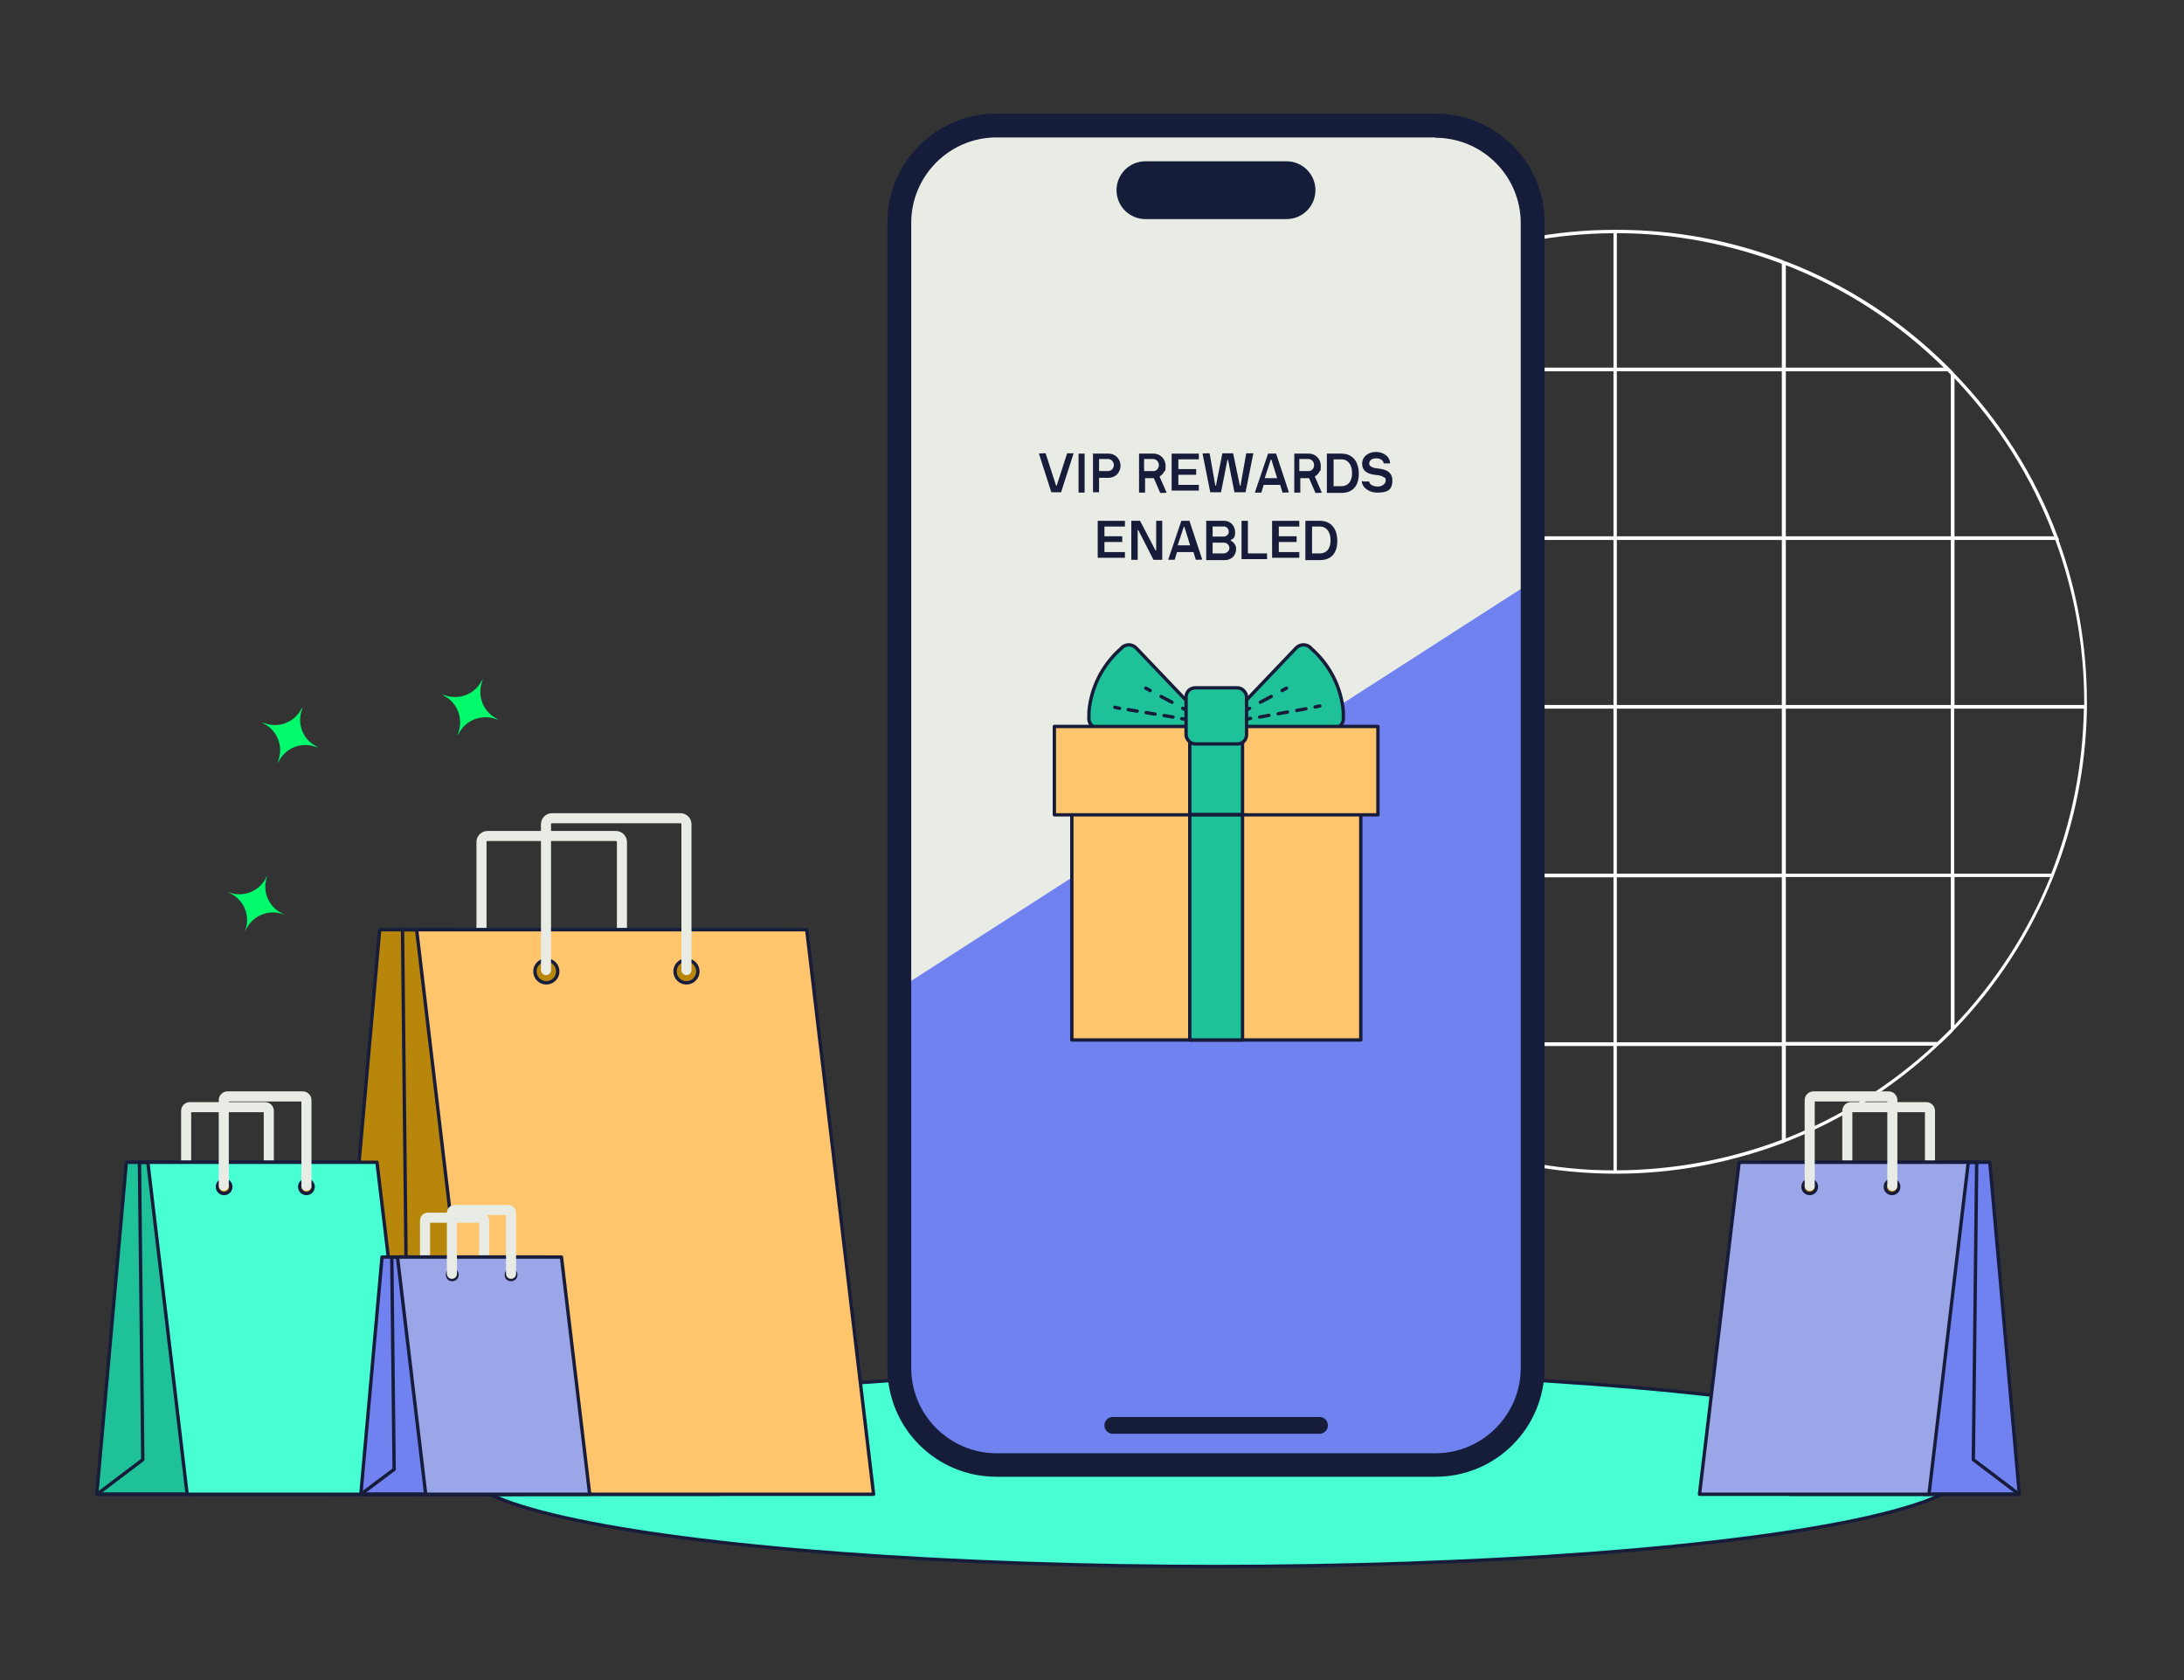
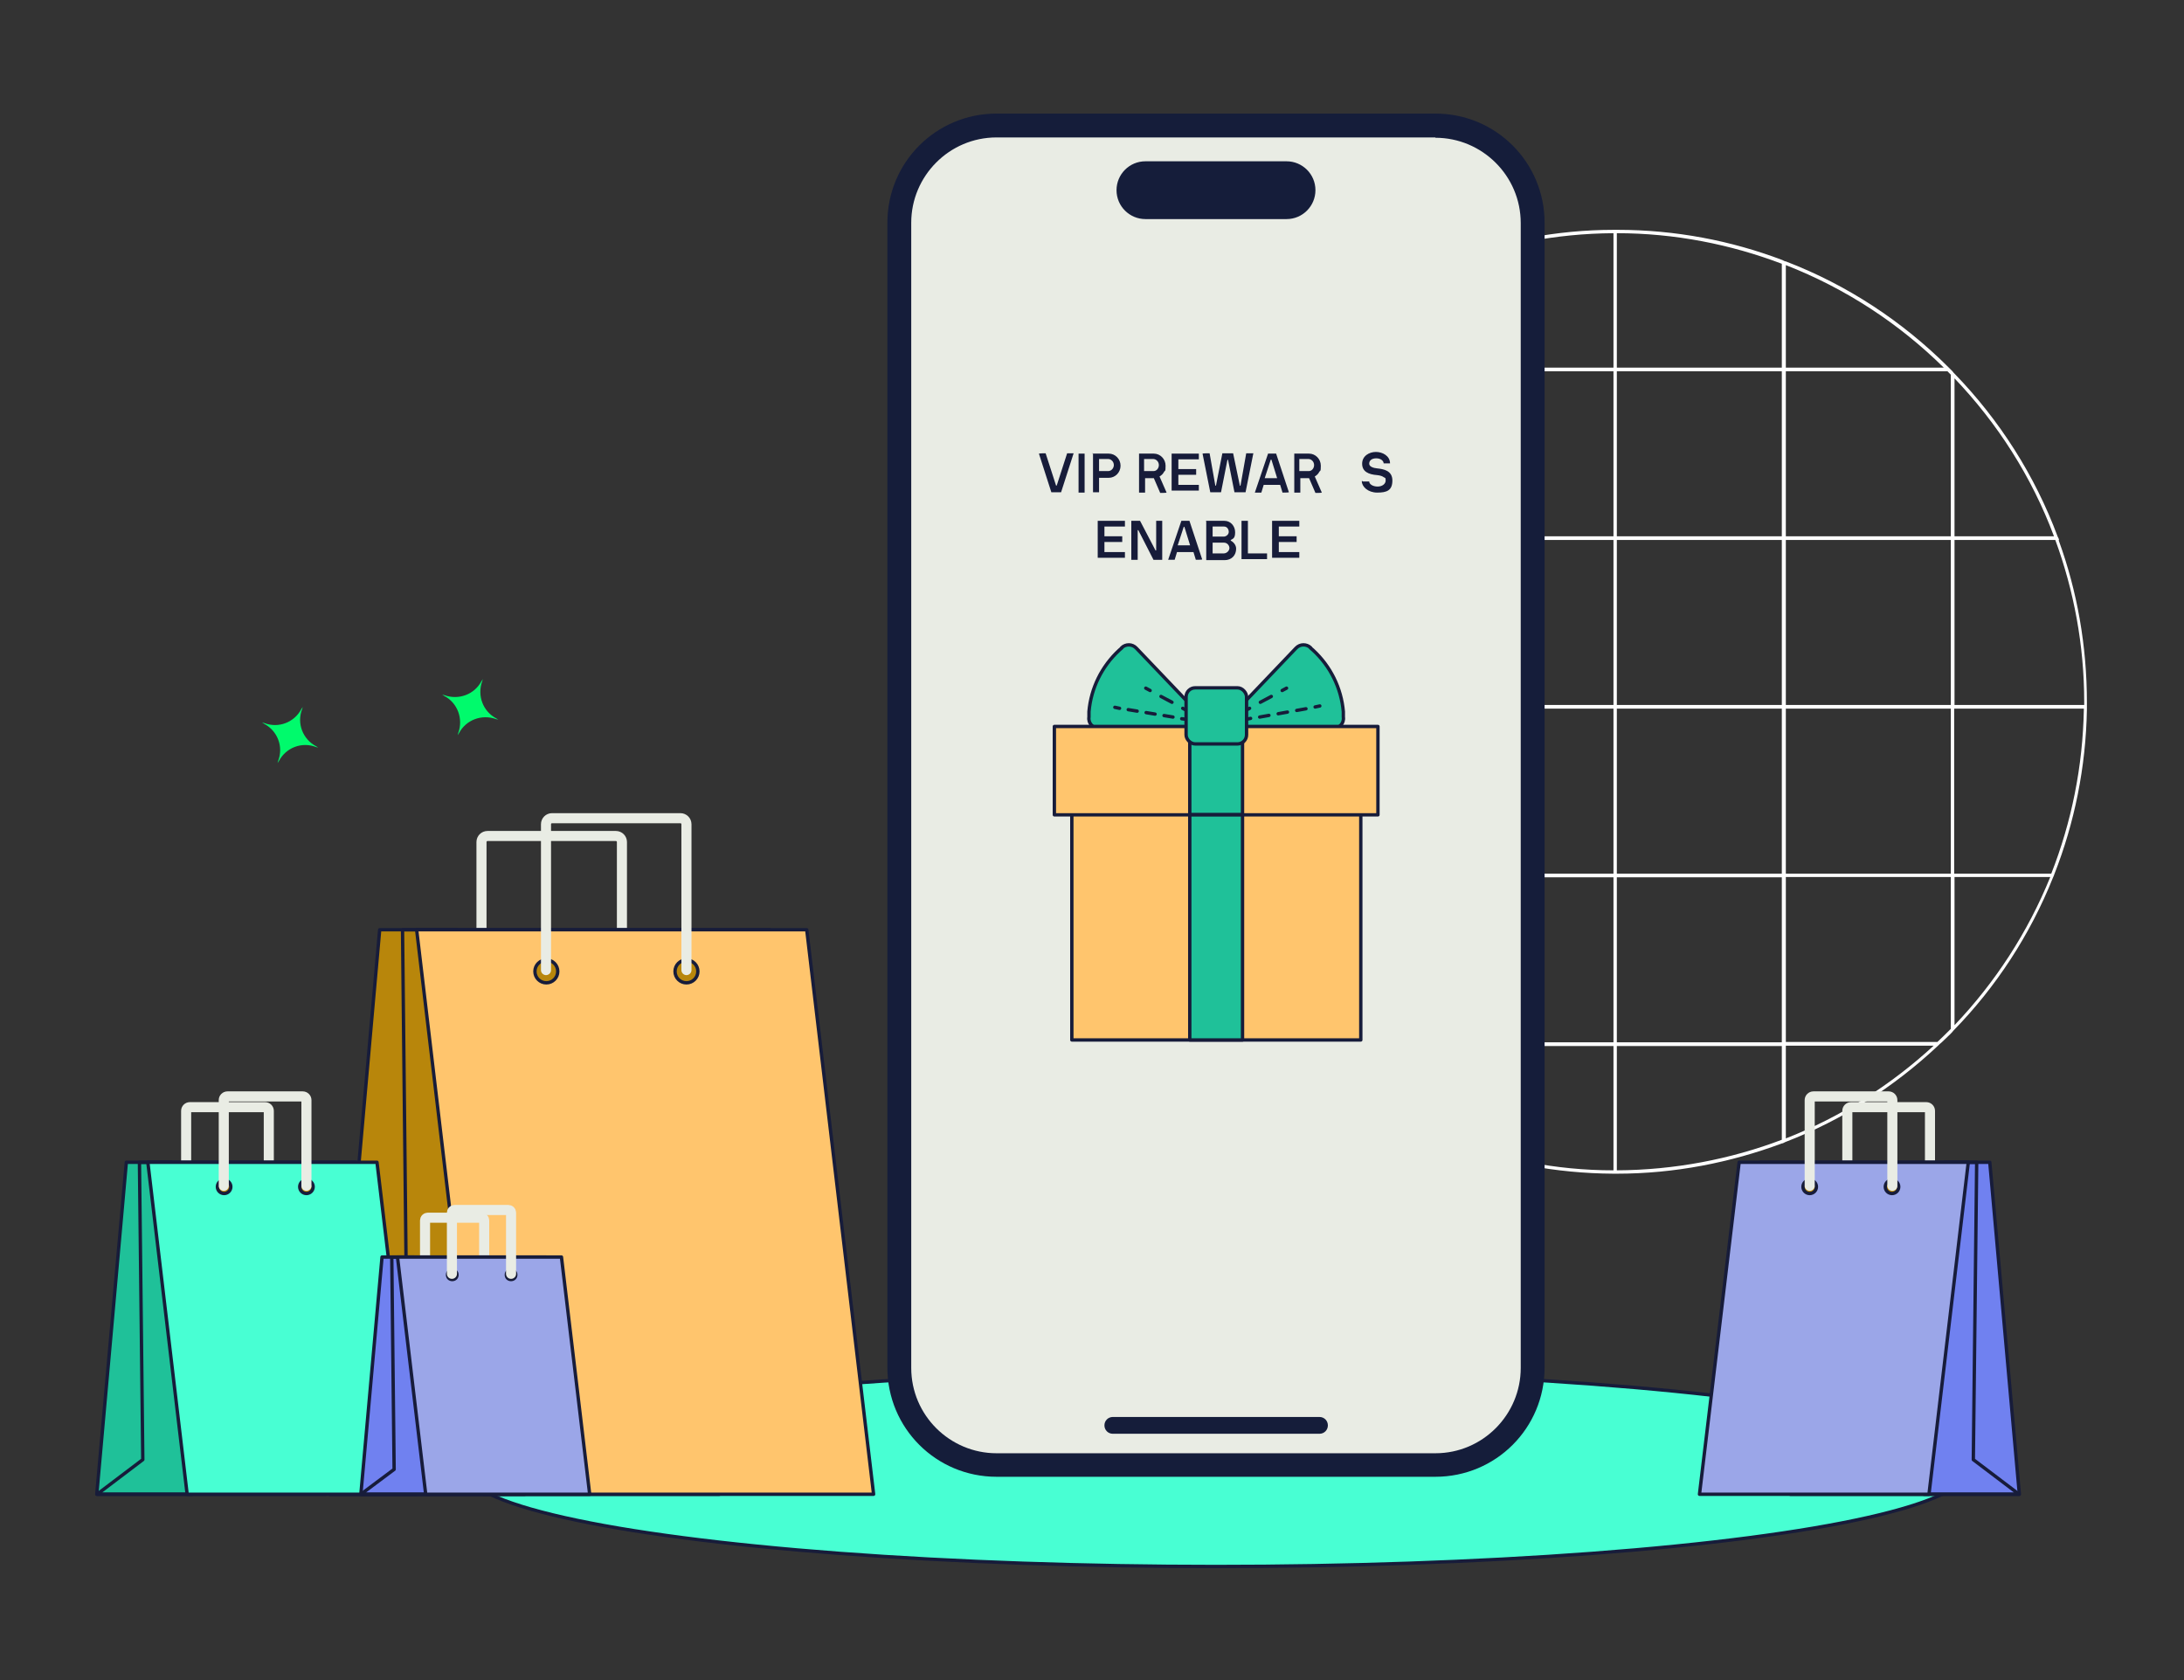
<svg xmlns="http://www.w3.org/2000/svg" id="Layer_1" width="650" height="500" version="1.1" viewBox="0 0 650 500">
  <rect x="0" y="0" width="650" height="500" fill="#333333" stroke="none" />
  <ellipse cx="361.9" cy="437.1" rx="223.9" ry="29.1" fill="#48ffd3" stroke="#171c3a" stroke-linecap="round" stroke-linejoin="round" />
  <path d="M612.8,160.7c0-.4-.3-.7-.4-1-6.8-18.3-17.4-34.8-30.7-48.5-.2-.2-.4-.4-.6-.7-.2-.2-.3-.3-.5-.5s-.4-.4-.6-.6c-13.7-13.7-30.2-24.6-48.5-31.6-.4,0-.7-.3-1-.4-15.3-5.8-31.9-9-49.1-9h-1c-17.2,0-33.8,3.3-49.1,9.1-.4,0-.7.3-1,.4-18.3,7.1-34.7,17.9-48.4,31.5l-.8.8-.3.3c-.3.3-.6.6-.8.8-13.2,13.7-23.7,30.1-30.6,48.4,0,.4-.3.7-.4,1-5.5,15.1-8.5,31.3-8.5,48.2v2c.3,17.3,3.7,33.8,9.7,49.1,0,.4.3.7.4,1,6.8,17.1,16.9,32.4,29.4,45.4.4.4.7.7,1,1.1l2.7,2.7c.4.4.7.7,1.1,1,13,12.2,28.4,22,45.3,28.6.4.2.7.3,1,.4,15.3,5.8,31.9,9,49.1,9.1h1c17.2,0,33.8-3.3,49.1-9,.4,0,.7-.3,1-.4,17.1-6.6,32.4-16.4,45.5-28.7.4-.4.7-.7,1.1-1,.8-.8,1.7-1.6,2.5-2.4.4-.4.7-.7,1-1.1,12.7-13,22.8-28.5,29.6-45.5.2-.4.3-.7.4-1,6-15.3,9.4-31.8,9.7-49.1v-2c0-17-2.9-33.2-8.4-48.3h0ZM379.7,304.9c-12-12.6-21.7-27.5-28.3-43.9h28.3v43.9ZM379.7,260h-28.7c-6-15.3-9.5-31.8-9.7-49.1h38.4v49.1h0ZM379.7,209.8h-38.4v-.9c0-17,3-33.2,8.6-48.2h29.8v49.1h0ZM379.7,159.6h-29.4c6.7-17.5,16.8-33.4,29.4-46.8v46.8h0ZM430,338.8c-16.3-6.4-31.1-15.7-43.8-27.5h43.8v27.5ZM430,310.2h-44.9c-1.4-1.4-2.9-2.7-4.2-4.2v-44.9h49.1v49.1h0ZM430,260h-49.1v-49.1h49.1v49.1h0ZM430,209.8h-49.1v-49.1h49.1v49.1h0ZM430,159.6h-49.1v-47.9c.4-.4.8-.8,1.2-1.2h47.9v49.1ZM430,109.4h-46.8c13.3-13,29.1-23.4,46.8-30.4v30.4ZM480.2,348.3c-17.3,0-33.8-3.4-49.1-9.2v-27.8h49.1v37h0ZM480.2,310.2h-49.1v-49.1h49.1v49.1h0ZM480.2,260h-49.1v-49.1h49.1v49.1h0ZM480.2,209.8h-49.1v-49.1h49.1v49.1h0ZM480.2,159.6h-49.1v-49.1h49.1v49.1h0ZM480.2,109.4h-49.1v-30.8c15.3-5.8,31.9-9.1,49.1-9.2v40h0ZM530.3,339.2c-15.3,5.8-31.9,9-49.1,9.1v-37h49.1v27.9h0ZM530.3,310.2h-49.1v-49.1h49.1v49.1h0ZM530.3,260h-49.1v-49.1h49.1v49.1h0ZM530.3,209.8h-49.1v-49.1h49.1v49.1h0ZM530.3,159.6h-49.1v-49.1h49.1v49.1h0ZM530.3,109.4h-49.1v-40c17.2,0,33.8,3.3,49.1,9.1v30.9h0ZM531.5,78.9c17.7,6.9,33.6,17.3,47,30.5h-47v-30.5h0ZM531.5,338.8v-27.6h44c-12.7,11.7-27.6,21.2-44,27.6ZM580.6,306.2c-1.3,1.3-2.7,2.7-4,3.9h-45.1v-49.1h49.1v45.2h0ZM580.6,260h-49.1v-49.1h49.1v49.1h0ZM580.6,209.8h-49.1v-49.1h49.1v49.1h0ZM580.6,159.6h-49.1v-49.1h48.1c.4.4.7.7,1,1v48.1ZM581.7,112.6c12.8,13.4,23,29.3,29.6,47h-29.6v-47h0ZM581.7,305.1v-44.1h28.5c-6.7,16.5-16.4,31.4-28.5,44.1ZM610.6,260h-29v-49.1h38.6c-.3,17.3-3.7,33.8-9.7,49.1h.1ZM620.3,209.8h-38.6v-49.1h30c5.5,15,8.6,31.3,8.6,48.2v.9Z" fill="#fff" />
  <g>
    <rect x="267.1" y="37.6" width="190" height="397.5" rx="28.2" ry="28.2" fill="#e9ece4" />
    <rect x="267.1" y="37.6" width="190" height="397.5" rx="28.2" ry="28.2" fill="#e9ece4" />
    <path d="M457.1,406.9c0,15.5-12.6,28.2-28.2,28.2h-133.7c-15.5,0-28.2-12.6-28.2-28.2" fill="#e9ece4" />
-     <path d="M457.1,172.4v234.5c0,15.5-12.6,28.2-28.2,28.2h-133.7c-15.5,0-28.2-12.6-28.2-28.2v-112.3" fill="#7081f0" stroke="#171c3a" stroke-linecap="round" stroke-linejoin="round" />
    <path d="M427.2,41c13.9,0,25.4,11.3,25.4,25.4v340.7c0,13.9-11.3,25.4-25.4,25.4h-130.6c-13.9,0-25.4-11.3-25.4-25.4V66.3c0-13.9,11.3-25.4,25.4-25.4h130.6M427.2,33.8h-130.6c-18,0-32.5,14.5-32.5,32.5v340.7c0,18,14.5,32.5,32.5,32.5h130.6c18,0,32.5-14.5,32.5-32.5V66.3c0-18-14.5-32.5-32.5-32.5h0Z" fill="#151d3a" />
    <path d="M340.9,48h42c4.7,0,8.6,3.8,8.6,8.6h0c0,4.7-3.8,8.6-8.6,8.6h-42c-4.7,0-8.6-3.8-8.6-8.6h0c0-4.7,3.8-8.6,8.6-8.6Z" fill="#151d3a" />
    <path d="M331.2,421.7h61.5c1.4,0,2.5,1.1,2.5,2.5h0c0,1.4-1.1,2.5-2.5,2.5h-61.5c-1.4,0-2.5-1.1-2.5-2.5h0c0-1.4,1.1-2.5,2.5-2.5Z" fill="#151d3a" />
  </g>
  <g>
    <g>
      <g>
        <path d="M390,192.8l.8.7c5.2,4.8,8.4,11.3,9,18.3v1.6c.3,1.8-1.2,3.4-3,3.4h-33.9l22.8-23.9c1.2-1.3,3.2-1.3,4.4-.1h0Z" fill="#1fc199" stroke="#171c3a" stroke-linecap="round" stroke-linejoin="round" />
        <g>
          <line x1="370.6" y1="211.5" x2="371.9" y2="210.8" fill="none" stroke="#171c3a" stroke-linecap="round" stroke-linejoin="round" />
          <line x1="375.1" y1="209" x2="380" y2="206.4" fill="none" stroke="#171c3a" stroke-dasharray="3.7 3.7" stroke-linecap="round" stroke-linejoin="round" />
          <line x1="381.6" y1="205.5" x2="382.9" y2="204.8" fill="none" stroke="#171c3a" stroke-linecap="round" stroke-linejoin="round" />
        </g>
        <g>
          <line x1="370.7" y1="214.1" x2="372.2" y2="213.8" fill="none" stroke="#171c3a" stroke-linecap="round" stroke-linejoin="round" />
          <line x1="374.9" y1="213.4" x2="390" y2="210.7" fill="none" stroke="#171c3a" stroke-dasharray="2.8 2.8" stroke-linecap="round" stroke-linejoin="round" />
          <line x1="391.4" y1="210.4" x2="392.8" y2="210.1" fill="none" stroke="#171c3a" stroke-linecap="round" stroke-linejoin="round" />
        </g>
      </g>
      <g>
        <path d="M333.9,192.8l-.8.7c-5.2,4.8-8.4,11.3-9,18.3v1.6c-.3,1.8,1.2,3.4,3,3.4h33.9l-22.8-23.9c-1.2-1.3-3.2-1.3-4.4-.1h0Z" fill="#1fc199" stroke="#171c3a" stroke-linecap="round" stroke-linejoin="round" />
        <g>
          <line x1="353.3" y1="211.5" x2="352" y2="210.8" fill="none" stroke="#171c3a" stroke-linecap="round" stroke-linejoin="round" />
          <line x1="348.8" y1="209" x2="343.9" y2="206.4" fill="none" stroke="#171c3a" stroke-dasharray="3.7 3.7" stroke-linecap="round" stroke-linejoin="round" />
          <line x1="342.3" y1="205.5" x2="341" y2="204.8" fill="none" stroke="#171c3a" stroke-linecap="round" stroke-linejoin="round" />
        </g>
        <g>
          <line x1="353.2" y1="214.1" x2="351.7" y2="213.9" fill="none" stroke="#171c3a" stroke-linecap="round" stroke-linejoin="round" />
          <line x1="349.1" y1="213.4" x2="334.6" y2="211" fill="none" stroke="#171c3a" stroke-dasharray="2.7 2.7" stroke-linecap="round" stroke-linejoin="round" />
          <line x1="333.2" y1="210.8" x2="331.8" y2="210.5" fill="none" stroke="#171c3a" stroke-linecap="round" stroke-linejoin="round" />
        </g>
      </g>
    </g>
    <rect x="319" y="223.5" width="86" height="86" fill="#ffc56d" stroke="#171c3a" stroke-linecap="round" stroke-linejoin="round" />
    <rect x="354.1" y="223.5" width="15.7" height="86" fill="#1fc199" stroke="#171c3a" stroke-linecap="round" stroke-linejoin="round" />
    <rect x="313.8" y="216.2" width="96.3" height="26.3" fill="#ffc56d" stroke="#171c3a" stroke-linecap="round" stroke-linejoin="round" />
    <rect x="354.1" y="215.6" width="15.7" height="26.8" fill="#1fc199" stroke="#171c3a" stroke-linecap="round" stroke-linejoin="round" />
    <rect x="353" y="204.7" width="18" height="16.7" rx="2.7" ry="2.7" fill="#1fc199" stroke="#171c3a" stroke-linecap="round" stroke-linejoin="round" />
  </g>
  <g>
-     <path d="M84.1,271.9l.6.3-.7-.2c-4.3-1.4-8.9.6-10.8,4.7l-.3.6.2-.7c1.4-4.3-.6-8.9-4.7-10.8l-.6-.3.7.2c4.3,1.4,8.9-.6,10.8-4.7l.3-.6-.2.7c-1.4,4.3.6,8.9,4.7,10.8Z" fill="#00fa6c" />
    <path d="M94.1,222.1l.6.4-.7-.2c-4.2-1.6-8.9.2-11,4.2l-.4.6.2-.7c1.6-4.2-.2-8.9-4.2-11l-.6-.4.7.2c4.2,1.6,8.9-.2,11-4.2l.4-.6-.2.7c-1.6,4.2.2,8.9,4.2,11Z" fill="#00fa6c" />
    <path d="M147.7,213.8l.6.4-.7-.2c-4.2-1.5-8.9.2-11,4.2l-.4.6.2-.7c1.5-4.2-.2-8.9-4.2-11l-.6-.4.7.2c4.2,1.5,8.9-.2,11-4.2l.4-.6-.2.7c-1.5,4.2.2,8.9,4.2,11Z" fill="#00fa6c" />
  </g>
  <g>
    <g>
      <path d="M143.3,294v-43.4c0-1,.8-1.8,1.8-1.8h38.2c1,0,1.8.8,1.8,1.8v43.4" fill="none" stroke="#e9ece4" stroke-linecap="round" stroke-linejoin="round" stroke-width="3" />
      <polygon points="214.1 444.7 98.1 444.7 113 276.7 229.1 276.7 214.1 444.7" fill="#b8860b" stroke="#171c3a" stroke-linecap="round" stroke-linejoin="round" />
      <polygon points="146.5 444.7 98.1 444.7 121.4 427.2 119.8 276.7 135.8 276.7 146.5 444.7" fill="none" stroke="#171c3a" stroke-linecap="round" stroke-linejoin="round" />
      <polygon points="260 444.7 143.9 444.7 124 276.7 240.1 276.7 260 444.7" fill="#ffc56d" stroke="#171c3a" stroke-linecap="round" stroke-linejoin="round" />
      <g>
        <circle cx="162.6" cy="289.1" r="3.4" fill="#b8860b" stroke="#171c3a" stroke-linecap="round" stroke-linejoin="round" />
        <circle cx="204.3" cy="289.1" r="3.4" fill="#b8860b" stroke="#171c3a" stroke-linecap="round" stroke-linejoin="round" />
      </g>
      <path d="M162.5,288.7v-43.4c0-1,.8-1.8,1.8-1.8h38.2c1,0,1.8.8,1.8,1.8v43.4" fill="none" stroke="#e9ece4" stroke-linecap="round" stroke-linejoin="round" stroke-width="3" />
    </g>
    <g>
      <path d="M55.4,356.1v-25.5c0-.6.5-1.1,1.1-1.1h22.4c.6,0,1.1.5,1.1,1.1v25.5" fill="none" stroke="#e9ece4" stroke-linecap="round" stroke-linejoin="round" stroke-width="3" />
      <polygon points="97 444.7 28.8 444.7 37.6 345.9 105.8 345.9 97 444.7" fill="#1fc199" stroke="#171c3a" stroke-linecap="round" stroke-linejoin="round" />
      <polygon points="57.2 444.7 28.9 444.7 42.5 434.4 41.5 345.9 51 345.9 57.2 444.7" fill="none" stroke="#171c3a" stroke-linecap="round" stroke-linejoin="round" />
      <polygon points="124 444.7 55.7 444.7 44 345.9 112.2 345.9 124 444.7" fill="#48ffd3" stroke="#171c3a" stroke-linecap="round" stroke-linejoin="round" />
      <g>
        <circle cx="66.7" cy="353.2" r="2" fill="#b8860b" stroke="#171c3a" stroke-linecap="round" stroke-linejoin="round" />
        <circle cx="91.2" cy="353.2" r="2" fill="#b8860b" stroke="#171c3a" stroke-linecap="round" stroke-linejoin="round" />
      </g>
      <path d="M66.6,352.9v-25.5c0-.6.5-1.1,1.1-1.1h22.4c.6,0,1.1.5,1.1,1.1v25.5" fill="none" stroke="#e9ece4" stroke-linecap="round" stroke-linejoin="round" stroke-width="3" />
    </g>
    <g>
      <path d="M126.5,381.4v-18.2c0-.4.3-.8.8-.8h16c.4,0,.8.3.8.8v18.2" fill="none" stroke="#e9ece4" stroke-linecap="round" stroke-linejoin="round" stroke-width="3" />
      <polygon points="156.2 444.7 107.4 444.7 113.7 374.1 162.5 374.1 156.2 444.7" fill="#7081f0" stroke="#171c3a" stroke-linecap="round" stroke-linejoin="round" />
      <polygon points="127.8 444.7 107.4 444.7 117.3 437.3 116.6 374.1 123.3 374.1 127.8 444.7" fill="none" stroke="#171c3a" stroke-linecap="round" stroke-linejoin="round" />
      <polygon points="175.5 444.7 126.7 444.7 118.3 374.1 167.1 374.1 175.5 444.7" fill="#9ba6e8" stroke="#171c3a" stroke-linecap="round" stroke-linejoin="round" />
      <g>
        <circle cx="134.6" cy="379.4" r="1.4" fill="#b8860b" stroke="#171c3a" stroke-linecap="round" stroke-linejoin="round" />
        <circle cx="152.1" cy="379.4" r="1.4" fill="#b8860b" stroke="#171c3a" stroke-linecap="round" stroke-linejoin="round" />
      </g>
      <path d="M134.5,379.1v-18.2c0-.4.3-.8.8-.8h16c.4,0,.8.3.8.8v18.2" fill="none" stroke="#e9ece4" stroke-linecap="round" stroke-linejoin="round" stroke-width="3" />
    </g>
    <g>
      <path d="M574.4,356.1v-25.5c0-.6-.5-1.1-1.1-1.1h-22.4c-.6,0-1.1.5-1.1,1.1v25.5" fill="none" stroke="#e9ece4" stroke-linecap="round" stroke-linejoin="round" stroke-width="3" />
      <polygon points="532.8 444.7 601 444.7 592.2 345.9 524 345.9 532.8 444.7" fill="#7081f0" stroke="#171c3a" stroke-linecap="round" stroke-linejoin="round" />
      <polygon points="572.6 444.7 600.9 444.7 587.3 434.4 588.3 345.9 578.8 345.9 572.6 444.7" fill="none" stroke="#171c3a" stroke-linecap="round" stroke-linejoin="round" />
      <polygon points="505.8 444.7 574.1 444.7 585.8 345.9 517.6 345.9 505.8 444.7" fill="#9ba6e8" stroke="#171c3a" stroke-linecap="round" stroke-linejoin="round" />
      <g>
        <circle cx="563.1" cy="353.2" r="2" fill="#b8860b" stroke="#171c3a" stroke-linecap="round" stroke-linejoin="round" />
        <circle cx="538.6" cy="353.2" r="2" fill="#b8860b" stroke="#171c3a" stroke-linecap="round" stroke-linejoin="round" />
      </g>
      <path d="M563.2,352.9v-25.5c0-.6-.5-1.1-1.1-1.1h-22.4c-.6,0-1.1.5-1.1,1.1v25.5" fill="none" stroke="#e9ece4" stroke-linecap="round" stroke-linejoin="round" stroke-width="3" />
    </g>
  </g>
  <g>
    <path d="M309.3,135h0c0-.1,1.9-.1,1.9-.1h0l3.1,9.6h.2l3.1-9.6h1.9s.1,0,0,.1l-3.7,11.5h-2.9l-3.7-11.5h.1Z" fill="#171c3a" />
    <path d="M321,135h1.8v11.6h-1.8v-11.6Z" fill="#171c3a" />
    <path d="M325.1,135h4.9c1.9,0,3.5,1.6,3.5,3.6s-1.6,3.6-3.5,3.6h-2.9v4.3h-1.8v-11.6h-.2ZM327.1,140.2h2.7c.9,0,1.7-.8,1.7-1.8s-.8-1.8-1.7-1.8h-2.7v3.6Z" fill="#171c3a" />
    <path d="M338.5,135h4.9c1.9,0,3.5,1.6,3.5,3.6s-.2,1.3-.5,1.9-.8,1-1.3,1.3h0l2.1,4.8h0c0,.1-1.9.1-1.9.1h0l-1.9-4.4h-2.6v4.3h-1.8v-11.6h-.5ZM340.5,140.2h2.8c.9,0,1.6-.8,1.6-1.8s-.8-1.8-1.7-1.8h-2.7v3.6Z" fill="#171c3a" />
    <path d="M348.7,135h8.1v1.7h-6.1v2.9h5.3v1.7h-5.3v3h6.1v1.7h-8.1v-11.6.6Z" fill="#171c3a" />
    <path d="M357.9,135h0c0-.1,2-.1,2-.1h.1l1.7,9.6c0,.1.1,0,.2,0l1.9-9.6h3.2l2,9.6c0,.1.1.1.2,0l1.7-9.6h2.1s.1,0,0,.1l-2.3,11.5h-3.3l-1.9-9.6c0-.1-.2-.1-.2,0l-1.9,9.6h-3.2l-2.3-11.5h0Z" fill="#171c3a" />
    <path d="M376.9,135h2.9l3.8,11.5h0c0,.1-1.9.1-1.9.1h0l-.7-2.3h-4.9l-.7,2.3h-1.9s-.1,0,0-.1l3.9-11.5h-.5ZM376.5,142.3h3.6l-1.7-5.5h-.2l-1.8,5.5h.1Z" fill="#171c3a" />
    <path d="M384.7,135h4.9c1.9,0,3.5,1.6,3.5,3.6s-.2,1.3-.5,1.9-.8,1-1.3,1.3h0l2.1,4.8h0c0,.1-1.9.1-1.9.1h0l-1.9-4.4h-2.6v4.3h-1.8v-11.6h-.5ZM386.7,140.2h2.8c.9,0,1.6-.8,1.6-1.8s-.8-1.8-1.7-1.8h-2.7v3.6Z" fill="#171c3a" />
-     <path d="M394.9,135h4.3c3.5,0,5.2,2.5,5.2,6s-1.7,5.7-5.2,5.7h-4.3v-11.6h0ZM396.9,144.7h2.3c2,0,3.2-1.4,3.2-3.9s-1.2-4.1-3.2-4.1h-2.3v7.9h0Z" fill="#171c3a" />
    <path d="M405.6,143.3h1.9c0,.8,1.1,1.5,2.5,1.5s2.4-.8,2.4-1.8-.2-.7-.6-1-1-.5-1.9-.6c-2.7-.2-4.5-1.1-4.5-3.4s2.1-3.5,4.1-3.5,4.2,1.2,4.2,3.4,0,0,0,0h-1.9c0-.7-.8-1.5-2.2-1.5s-2.1.7-2.1,1.6,1.3,1.3,2.4,1.4c1.8.2,4.5.6,4.5,3.6s-1.7,3.6-4.5,3.6-4.6-1.8-4.6-3.4h.3Z" fill="#171c3a" />
    <path d="M326.7,155h8.1v1.7h-6.1v2.9h5.3v1.7h-5.3v3h6.1v1.7h-8.1v-11.6.6Z" fill="#171c3a" />
    <path d="M336.7,155h2.6l4.6,8.8c0,.1.2,0,.2,0v-8.8h1.8v11.6h-2.6l-4.5-8.8c0-.1-.2,0-.2,0v8.8h-1.9v-11.6Z" fill="#171c3a" />
    <path d="M351.1,155h2.9l3.8,11.5h0c0,.1-1.9.1-1.9.1h0l-.7-2.3h-4.9l-.7,2.3h-1.9s-.1,0,0-.1l3.9-11.5h-.5ZM350.6,162.3h3.6l-1.7-5.5h-.2l-1.8,5.5h.1Z" fill="#171c3a" />
    <path d="M358.9,155h5.5c1.9,0,3.2,1.6,3.2,3.4s-.6,1.9-1.3,2.3v.2c.8.4,1.6,1.3,1.6,2.4,0,2-1.4,3.4-3.4,3.4h-5.5v-11.6h-.1ZM360.9,159.7h3.3c.7,0,1.5-.6,1.5-1.4s-.5-1.6-1.4-1.6h-3.4v2.9h0ZM360.9,164.7h3.3c.9,0,1.7-.8,1.7-1.6s-.7-1.6-1.6-1.6h-3.4v3.2Z" fill="#171c3a" />
    <path d="M369.6,155h1.8v9.7h5.7v1.7h-7.6v-11.6.2Z" fill="#171c3a" />
    <path d="M378.6,155h8.1v1.7h-6.1v2.9h5.3v1.7h-5.3v3h6.1v1.7h-8.1v-11.6.6Z" fill="#171c3a" />
-     <path d="M388.5,155h4.3c3.5,0,5.2,2.5,5.2,6s-1.7,5.7-5.2,5.7h-4.3v-11.6h0ZM390.5,164.7h2.3c2,0,3.2-1.4,3.2-3.9s-1.2-4.1-3.2-4.1h-2.3v7.9h0Z" fill="#171c3a" />
  </g>
</svg>